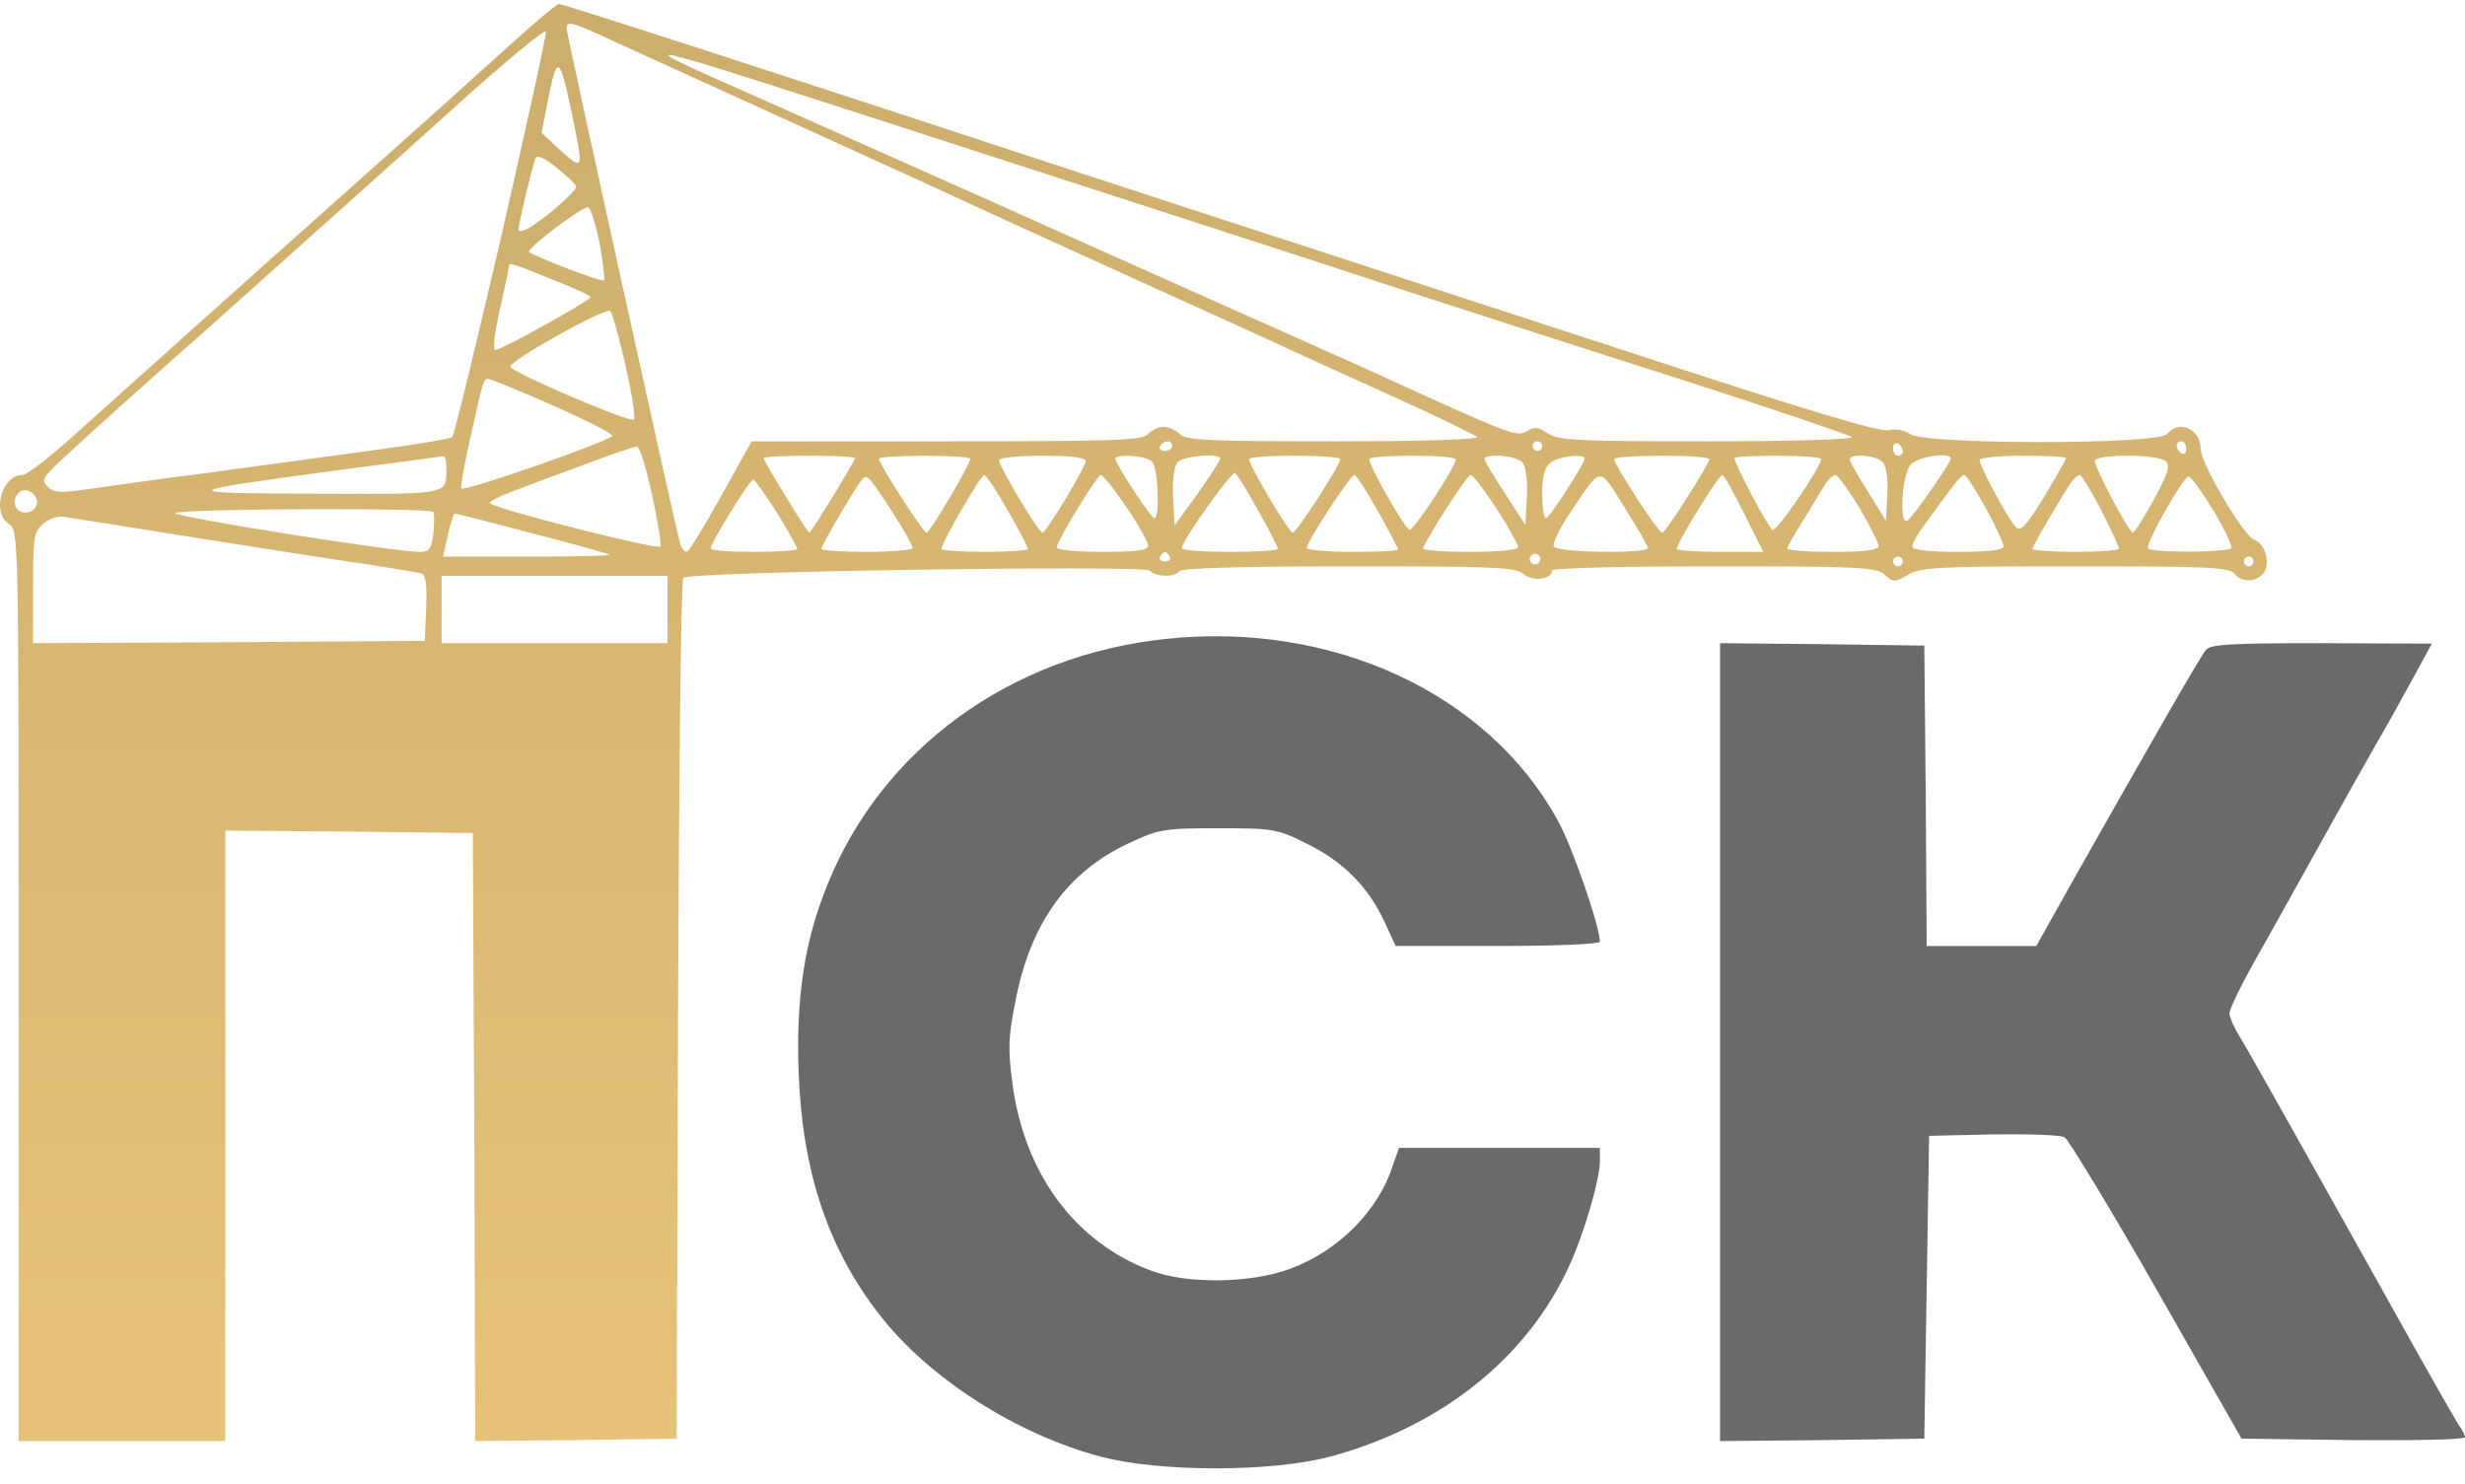
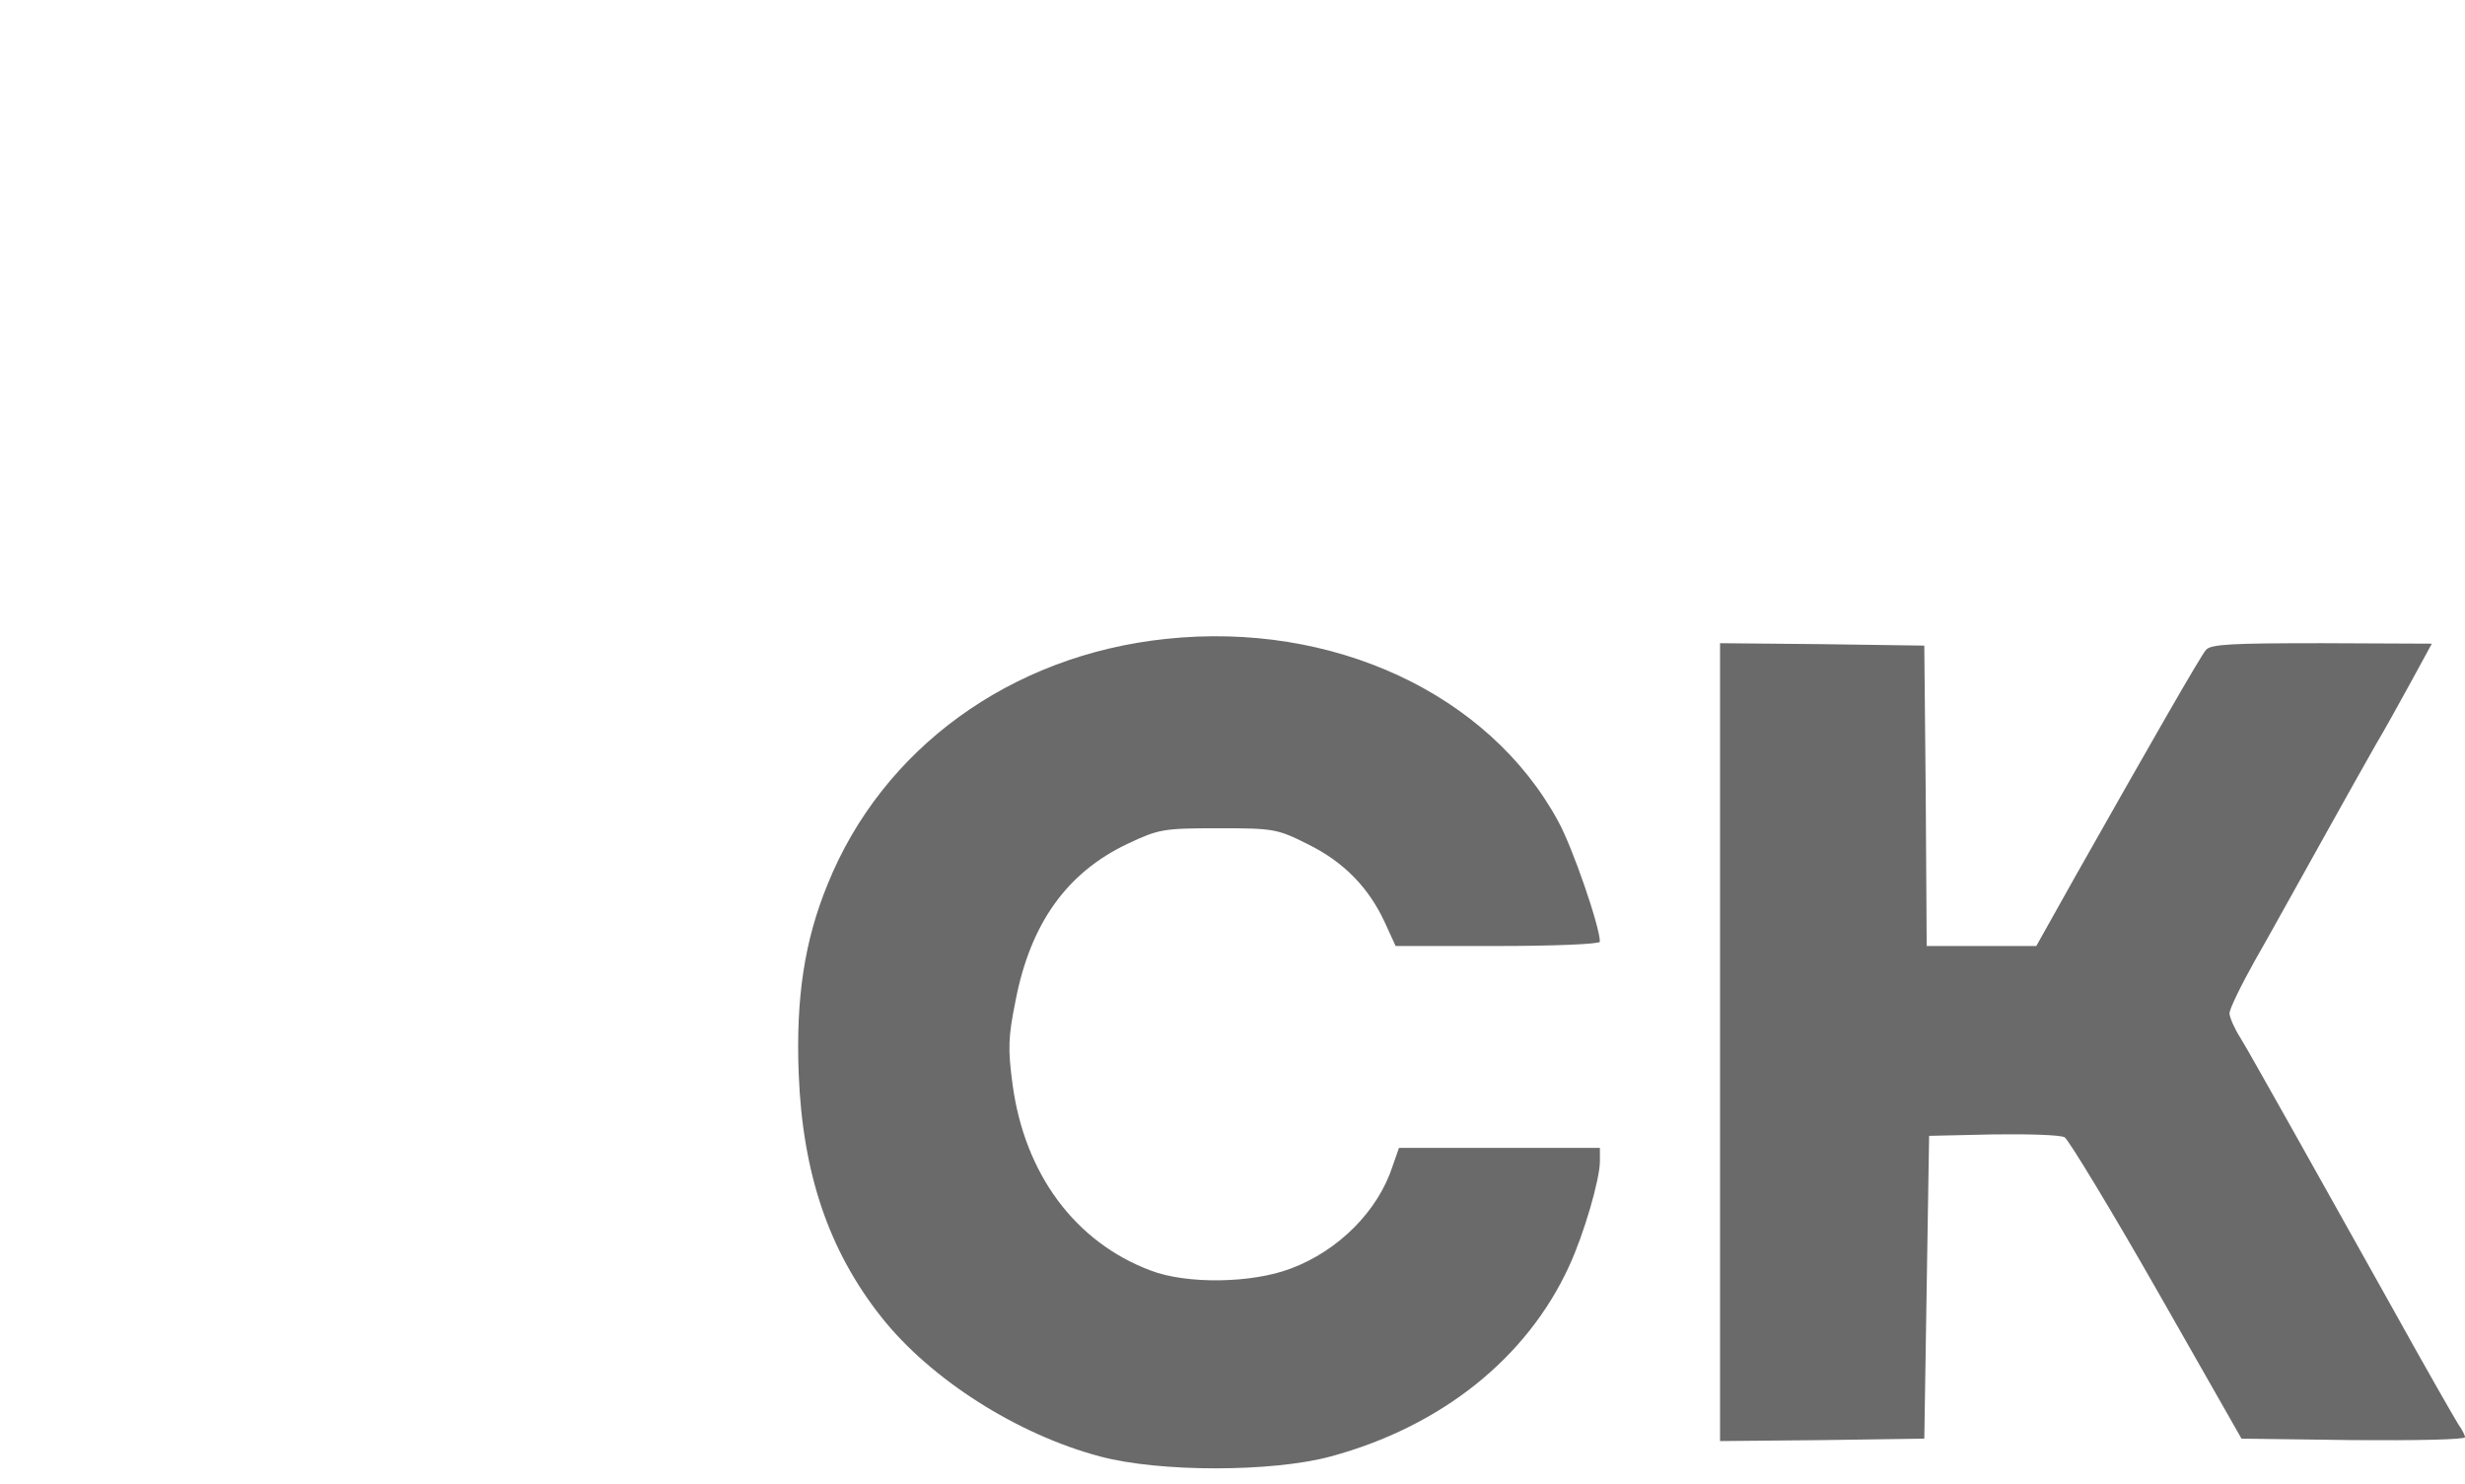
<svg xmlns="http://www.w3.org/2000/svg" width="108" height="65" viewBox="0 0 108 65" fill="none">
-   <path d="M22.401 1.92C21.348 2.868 19.727 4.321 18.821 5.142C17.895 5.963 14.294 9.185 10.819 12.281C7.345 15.397 3.786 18.577 2.902 19.377C2.017 20.156 1.154 20.809 0.985 20.809C0.08 20.809 -0.383 22.473 0.396 22.957C0.817 23.231 0.817 23.462 0.817 43.172V63.135H5.344H9.872V49.763V36.392L15.305 36.434L20.716 36.497L20.78 49.826L20.822 63.135L25.223 63.093L29.645 63.029L29.708 44.246C29.75 33.928 29.834 25.4 29.94 25.315C30.192 25.042 50.113 24.747 50.365 25C50.66 25.294 51.502 25.294 51.671 25.021C51.755 24.894 54.451 24.81 59.083 24.81C65.464 24.81 66.432 24.852 66.748 25.147C67.127 25.484 67.991 25.4 67.991 25C67.991 24.894 70.833 24.81 75.087 24.81C81.489 24.81 82.204 24.852 82.562 25.168C82.963 25.526 83.005 25.526 83.615 25.168C84.163 24.852 84.984 24.81 90.943 24.81C96.629 24.81 97.661 24.852 97.892 25.126C98.229 25.526 98.819 25.526 99.156 25.126C99.493 24.726 99.261 23.82 98.777 23.652C98.314 23.504 96.418 20.304 96.418 19.672C96.418 18.788 95.471 18.366 94.944 19.019C94.565 19.483 84.31 19.483 83.7 19.019C83.468 18.851 83.068 18.767 82.731 18.851C82.31 18.914 79.256 18.008 72.392 15.755C67.022 14.008 60.642 11.923 58.199 11.123C55.777 10.344 50.892 8.743 47.354 7.585C32.509 2.7 24.654 0.173 24.486 0.173C24.38 0.194 23.433 0.973 22.401 1.92ZM26.949 1.836C27.918 2.278 30.234 3.331 32.087 4.174C33.941 5.016 37.689 6.722 40.405 7.964C43.122 9.227 47.438 11.186 49.986 12.344C52.534 13.502 55.293 14.745 56.093 15.123C56.914 15.503 59.125 16.513 61.042 17.377C62.958 18.24 64.6 19.04 64.706 19.145C64.832 19.251 62.368 19.335 58.473 19.335C53.019 19.335 51.966 19.293 51.692 19.019C51.524 18.851 51.208 18.703 50.976 18.703C50.745 18.703 50.45 18.851 50.302 19.019C50.071 19.293 48.828 19.335 41.479 19.335H32.93L31.582 21.757C30.845 23.083 30.171 24.178 30.087 24.178C29.982 24.178 29.855 24.01 29.792 23.799C29.603 23.125 24.823 1.478 24.823 1.247C24.823 0.889 25.054 0.952 26.949 1.836ZM21.98 10.28C20.864 15.081 19.895 19.082 19.811 19.145C19.727 19.23 18.147 19.483 16.294 19.735C14.441 19.988 11.177 20.43 9.029 20.725C6.882 20.999 4.523 21.335 3.765 21.441C2.628 21.609 2.354 21.588 2.08 21.314C1.807 21.041 1.87 20.914 2.712 20.135C4.692 18.303 5.66 17.44 9.345 14.176C13.409 10.533 15.852 8.364 20.716 3.984C22.443 2.447 23.896 1.268 23.917 1.373C23.959 1.478 23.075 5.479 21.98 10.28ZM41.037 6.069C46.428 7.817 52.155 9.67 53.777 10.196C55.398 10.723 58.852 11.839 61.463 12.702C64.074 13.544 69.528 15.313 73.571 16.598C77.635 17.903 81.025 19.061 81.13 19.145C81.257 19.251 78.477 19.335 74.813 19.335C69.086 19.335 68.243 19.293 67.801 18.977C67.401 18.703 67.212 18.682 66.896 18.893C66.496 19.145 66.095 18.998 62.2 17.229C59.673 16.071 58.957 15.755 54.093 13.586C51.376 12.365 46.343 10.133 42.932 8.596C39.521 7.08 35.12 5.121 33.14 4.237C27.034 1.541 27.139 1.562 41.037 6.069ZM25.054 4.953C25.581 7.543 25.602 7.522 24.422 6.469L23.728 5.816L23.98 4.532C24.401 2.342 24.507 2.384 25.054 4.953ZM25.244 8.175C25.244 8.364 24.233 9.27 23.412 9.838C23.012 10.112 22.717 10.196 22.717 10.07C22.717 9.817 23.264 7.501 23.454 6.953C23.517 6.764 23.812 6.89 24.401 7.353C24.865 7.732 25.244 8.09 25.244 8.175ZM26.276 10.68C26.423 11.502 26.507 12.239 26.465 12.281C26.381 12.386 23.391 11.228 23.18 11.038C23.054 10.891 25.539 9.017 25.77 9.08C25.875 9.122 26.107 9.838 26.276 10.68ZM24.444 12.344C25.244 12.66 25.875 12.955 25.875 13.018C25.875 13.165 21.959 15.334 21.706 15.334C21.58 15.334 21.664 14.597 21.896 13.586C22.106 12.639 22.296 11.775 22.296 11.67C22.296 11.481 22.422 11.523 24.444 12.344ZM27.413 16.029C27.686 17.271 27.855 18.324 27.771 18.387C27.56 18.514 22.443 16.324 22.359 16.071C22.296 15.818 26.549 13.439 26.739 13.629C26.823 13.692 27.118 14.766 27.413 16.029ZM24.254 17.777C25.728 18.43 26.886 19.019 26.823 19.103C26.528 19.398 20.295 21.567 20.211 21.399C20.169 21.293 20.358 20.283 20.611 19.167C21.159 16.703 21.18 16.598 21.39 16.598C21.474 16.598 22.78 17.124 24.254 17.777ZM51.355 19.546C51.355 19.651 51.208 19.756 51.018 19.756C50.85 19.756 50.766 19.651 50.829 19.546C50.892 19.419 51.039 19.335 51.166 19.335C51.271 19.335 51.355 19.419 51.355 19.546ZM67.57 19.546C67.57 19.651 67.485 19.756 67.359 19.756C67.254 19.756 67.148 19.651 67.148 19.546C67.148 19.419 67.254 19.335 67.359 19.335C67.485 19.335 67.57 19.419 67.57 19.546ZM83.363 19.777C83.363 19.883 83.278 19.967 83.152 19.967C83.047 19.967 82.942 19.819 82.942 19.63C82.942 19.461 83.047 19.377 83.152 19.44C83.278 19.503 83.363 19.651 83.363 19.777ZM95.787 19.672C95.787 19.84 95.702 19.925 95.576 19.861C95.471 19.798 95.365 19.651 95.365 19.525C95.365 19.419 95.471 19.335 95.576 19.335C95.702 19.335 95.787 19.483 95.787 19.672ZM28.571 21.694C28.824 22.852 28.992 23.884 28.929 23.947C28.76 24.094 21.453 22.241 21.453 22.03C21.453 21.967 21.854 21.757 22.359 21.567C22.843 21.378 24.233 20.851 25.454 20.409C26.676 19.946 27.771 19.567 27.897 19.567C28.023 19.546 28.318 20.514 28.571 21.694ZM19.558 20.472C19.558 21.694 19.79 21.651 13.789 21.63C7.619 21.609 7.64 21.567 14.82 20.599C17.263 20.283 19.305 20.009 19.411 19.988C19.495 19.967 19.558 20.198 19.558 20.472ZM37.457 20.072C37.457 20.198 35.541 23.336 35.457 23.336C35.373 23.336 33.456 20.198 33.456 20.072C33.456 20.009 34.362 19.967 35.457 19.967C36.552 19.967 37.457 20.009 37.457 20.072ZM42.511 20.093C42.511 20.346 40.742 23.336 40.595 23.336C40.447 23.336 38.51 20.325 38.51 20.093C38.51 20.03 39.416 19.967 40.511 19.967C41.605 19.967 42.511 20.03 42.511 20.093ZM47.565 20.198C47.565 20.472 45.838 23.336 45.67 23.336C45.501 23.336 43.774 20.43 43.774 20.177C43.774 20.051 44.554 19.967 45.67 19.967C46.912 19.967 47.565 20.051 47.565 20.198ZM50.471 20.22C50.745 20.493 50.829 22.704 50.576 22.704C50.429 22.683 49.102 20.683 48.87 20.135C48.744 19.861 50.197 19.946 50.471 20.22ZM53.461 20.093C53.461 20.177 53.019 20.851 52.471 21.63L51.46 23.02L51.397 21.799C51.355 21.062 51.439 20.451 51.587 20.262C51.818 19.967 53.461 19.84 53.461 20.093ZM58.725 20.114C58.725 20.367 56.809 23.336 56.641 23.336C56.472 23.336 54.724 20.388 54.724 20.114C54.724 20.03 55.63 19.967 56.725 19.967C57.82 19.967 58.725 20.03 58.725 20.114ZM63.779 20.135C63.779 20.451 61.947 23.231 61.758 23.21C61.568 23.189 59.989 20.43 59.989 20.114C59.989 20.03 60.852 19.967 61.884 19.967C62.937 19.967 63.779 20.03 63.779 20.135ZM66.706 20.262C66.853 20.43 66.938 21.062 66.896 21.778L66.832 22.999L65.948 21.63C65.443 20.872 65.043 20.198 65.043 20.114C65.043 19.84 66.475 19.967 66.706 20.262ZM69.422 20.135C69.17 20.725 67.864 22.704 67.738 22.704C67.633 22.704 67.57 22.22 67.57 21.63C67.57 20.83 67.675 20.472 67.948 20.262C68.328 19.967 69.549 19.861 69.422 20.135ZM74.897 20.135C74.603 20.788 72.96 23.336 72.834 23.336C72.644 23.336 70.728 20.367 70.728 20.114C70.728 20.03 71.676 19.967 72.855 19.967C74.013 19.967 74.94 20.03 74.897 20.135ZM79.783 20.114C79.783 20.472 77.825 23.336 77.656 23.21C77.466 23.104 75.993 20.325 75.993 20.072C75.993 20.009 76.856 19.967 77.888 19.967C78.941 19.967 79.783 20.03 79.783 20.114ZM82.499 20.262C82.647 20.43 82.731 21.041 82.689 21.694L82.626 22.809L81.847 21.546C81.404 20.851 81.046 20.22 81.046 20.135C81.046 19.84 82.247 19.946 82.499 20.262ZM85.468 20.093C85.468 20.283 83.805 22.662 83.573 22.809C83.194 23.041 83.32 20.788 83.721 20.346C84.037 20.009 85.468 19.777 85.468 20.093ZM90.522 20.072C90.522 20.114 90.08 20.893 89.554 21.778C88.753 23.083 88.522 23.315 88.311 23.083C87.974 22.725 86.732 20.43 86.732 20.156C86.732 20.051 87.595 19.967 88.627 19.967C89.68 19.967 90.522 20.009 90.522 20.072ZM94.902 20.22C95.092 20.409 94.965 20.809 94.355 21.904C93.933 22.683 93.512 23.336 93.449 23.336C93.281 23.336 91.786 20.514 91.786 20.198C91.786 19.883 94.565 19.883 94.902 20.22ZM55.124 22.367C55.609 23.21 55.988 23.968 55.988 24.052C55.988 24.115 55.04 24.178 53.882 24.178C52.724 24.178 51.776 24.115 51.776 24.01C51.776 23.715 53.966 20.62 54.114 20.725C54.198 20.767 54.661 21.525 55.124 22.367ZM72.202 24.01C72.202 24.262 68.243 24.22 68.075 23.947C68.012 23.82 68.306 23.189 68.749 22.536C70.202 20.367 70.012 20.388 71.17 22.22C71.739 23.125 72.202 23.926 72.202 24.01ZM39.121 22.473C39.605 23.21 39.984 23.904 39.984 24.01C39.984 24.094 39.079 24.178 37.984 24.178C36.889 24.178 35.983 24.115 35.983 24.052C35.983 23.904 37.394 21.504 37.731 21.062C37.984 20.725 38.026 20.788 39.121 22.473ZM44.154 22.367C44.638 23.21 45.038 23.968 45.038 24.052C45.038 24.115 44.196 24.178 43.143 24.178C42.111 24.178 41.248 24.115 41.248 24.052C41.248 23.778 42.974 20.809 43.122 20.809C43.206 20.809 43.669 21.504 44.154 22.367ZM49.355 22.22C49.881 22.999 50.302 23.757 50.302 23.904C50.302 24.115 49.776 24.178 48.302 24.178C47.186 24.178 46.301 24.094 46.301 23.989C46.301 23.694 48.07 20.809 48.239 20.809C48.323 20.809 48.828 21.441 49.355 22.22ZM60.368 22.388C60.852 23.252 61.252 24.01 61.252 24.073C61.252 24.136 60.347 24.178 59.252 24.178C58.157 24.178 57.251 24.094 57.251 24.01C57.251 23.736 59.167 20.809 59.336 20.809C59.42 20.809 59.883 21.525 60.368 22.388ZM65.569 22.283C66.095 23.104 66.517 23.862 66.517 23.968C66.517 24.094 65.653 24.178 64.39 24.178C63.232 24.178 62.305 24.115 62.347 24.01C62.663 23.315 64.284 20.809 64.432 20.809C64.537 20.809 65.043 21.483 65.569 22.283ZM76.414 22.494L77.256 24.178H75.361C74.329 24.178 73.466 24.115 73.466 24.052C73.466 23.778 75.298 20.809 75.466 20.809C75.529 20.809 75.95 21.567 76.414 22.494ZM81.467 22.241C81.931 23.041 82.31 23.799 82.31 23.926C82.31 24.094 81.72 24.178 80.309 24.178C79.214 24.178 78.309 24.115 78.309 24.031C78.309 23.968 78.604 23.42 78.983 22.831C79.341 22.241 79.762 21.546 79.93 21.272C80.078 21.02 80.309 20.809 80.415 20.809C80.52 20.809 80.983 21.462 81.467 22.241ZM87.006 22.262C87.427 23.041 87.785 23.799 87.785 23.947C87.785 24.094 87.132 24.178 85.784 24.178C84.5 24.178 83.784 24.094 83.784 23.947C83.784 23.82 83.994 23.42 84.268 23.062C85.679 21.104 85.932 20.809 86.058 20.809C86.142 20.809 86.563 21.462 87.006 22.262ZM92.059 22.346C92.481 23.189 92.838 23.947 92.838 24.031C92.838 24.115 91.996 24.178 90.943 24.178C89.912 24.178 89.048 24.115 89.048 24.052C89.048 23.904 90.459 21.525 90.796 21.062C90.901 20.935 91.049 20.809 91.133 20.809C91.196 20.809 91.617 21.504 92.059 22.346ZM96.987 22.388C97.471 23.189 97.808 23.926 97.766 24.01C97.619 24.22 94.102 24.22 94.102 24.01C94.081 23.652 95.702 20.83 95.892 20.872C96.018 20.914 96.502 21.588 96.987 22.388ZM34.046 22.473C34.53 23.252 34.93 23.968 34.93 24.052C34.93 24.115 34.088 24.178 33.035 24.178C32.003 24.178 31.14 24.115 31.14 24.031C31.14 23.778 32.846 21.02 32.993 21.02C33.077 21.02 33.541 21.672 34.046 22.473ZM1.617 21.925C1.701 22.346 1.091 22.641 0.775 22.325C0.459 22.009 0.754 21.399 1.175 21.483C1.386 21.525 1.575 21.715 1.617 21.925ZM18.99 22.43C19.032 22.515 19.032 22.957 18.99 23.378C18.905 24.031 18.8 24.178 18.421 24.178C17.368 24.199 7.345 22.599 7.682 22.473C8.271 22.283 18.863 22.241 18.99 22.43ZM8.503 23.547C11.409 24.01 14.757 24.536 15.978 24.705C17.2 24.894 18.316 25.084 18.463 25.126C18.653 25.189 18.716 25.631 18.674 26.642L18.611 28.074L10.04 28.137L1.449 28.179V25.736C1.449 23.504 1.491 23.273 1.912 22.936C2.144 22.725 2.544 22.599 2.796 22.641C3.049 22.683 5.618 23.083 8.503 23.547ZM23.285 23.357C25.117 23.82 26.655 24.262 26.697 24.305C26.739 24.347 25.117 24.389 23.096 24.389H19.411L19.621 23.441C19.748 22.915 19.874 22.494 19.916 22.494C19.937 22.494 21.474 22.873 23.285 23.357ZM51.25 24.389C51.313 24.494 51.229 24.599 51.039 24.599C50.85 24.599 50.766 24.494 50.829 24.389C50.892 24.262 50.997 24.178 51.039 24.178C51.081 24.178 51.187 24.262 51.25 24.389ZM67.443 24.62C67.38 24.726 67.233 24.768 67.127 24.684C67.022 24.62 66.98 24.473 67.064 24.368C67.127 24.262 67.275 24.22 67.38 24.305C67.485 24.368 67.527 24.515 67.443 24.62ZM83.363 24.599C83.363 24.705 83.278 24.81 83.152 24.81C83.047 24.81 82.942 24.705 82.942 24.599C82.942 24.473 83.047 24.389 83.152 24.389C83.278 24.389 83.363 24.473 83.363 24.599ZM98.735 24.599C98.735 24.705 98.65 24.81 98.524 24.81C98.419 24.81 98.314 24.705 98.314 24.599C98.314 24.473 98.419 24.389 98.524 24.389C98.65 24.389 98.735 24.473 98.735 24.599ZM29.245 26.705V28.179H24.296H19.348V26.705V25.231H24.296H29.245V26.705Z" fill="url(#paint0_linear)" />
  <path d="M51.081 27.991C44.28 28.706 38.658 32.792 36.257 38.751C35.246 41.215 34.867 43.721 34.993 47.026C35.162 51.385 36.299 54.776 38.615 57.703C40.763 60.419 44.554 62.841 48.197 63.809C50.787 64.504 55.735 64.504 58.304 63.809C63.126 62.504 66.896 59.514 68.749 55.471C69.402 54.06 70.097 51.659 70.097 50.88V50.29H65.695H61.294L61.021 51.07C60.389 53.049 58.641 54.797 56.556 55.576C54.851 56.229 51.987 56.271 50.408 55.66C47.102 54.418 44.891 51.428 44.364 47.511C44.154 45.953 44.175 45.426 44.49 43.868C45.143 40.457 46.744 38.224 49.418 36.961C50.766 36.329 50.955 36.287 53.356 36.287C55.798 36.287 55.946 36.308 57.294 36.982C58.873 37.761 59.968 38.877 60.684 40.435L61.147 41.446H65.611C68.096 41.446 70.097 41.362 70.097 41.257C70.097 40.604 68.896 37.108 68.264 35.971C65.232 30.391 58.389 27.211 51.081 27.991Z" fill="#6A6A6A" />
  <path d="M75.361 45.657V63.135L79.846 63.093L84.31 63.029L84.415 56.396L84.521 49.763L87.321 49.7C88.859 49.679 90.269 49.721 90.459 49.826C90.627 49.932 92.46 52.943 94.502 56.523L98.208 63.029L103.115 63.093C105.789 63.114 108 63.072 108 62.966C108 62.882 107.874 62.629 107.705 62.398C107.558 62.166 106.252 59.892 104.841 57.344C103.409 54.796 101.43 51.237 100.419 49.447C99.408 47.657 98.398 45.846 98.145 45.446C97.892 45.046 97.682 44.562 97.682 44.394C97.682 44.204 98.187 43.172 98.798 42.077C99.43 40.982 100.714 38.645 101.683 36.918C102.651 35.17 103.746 33.233 104.104 32.601C104.483 31.97 105.178 30.706 105.663 29.822L106.547 28.2L101.725 28.179C97.787 28.179 96.861 28.221 96.65 28.474C96.397 28.769 94.312 32.412 90.964 38.329L89.217 41.446H86.816H84.415L84.373 34.855L84.31 28.285L79.846 28.221L75.361 28.179V45.657Z" fill="#6A6A6A" />
  <defs>
    <linearGradient id="paint0_linear" x1="49.657" y1="63.135" x2="49.657" y2="0.173" gradientUnits="userSpaceOnUse">
      <stop stop-color="#E7C379" />
      <stop offset="1" stop-color="#CCAD6C" />
    </linearGradient>
  </defs>
</svg>